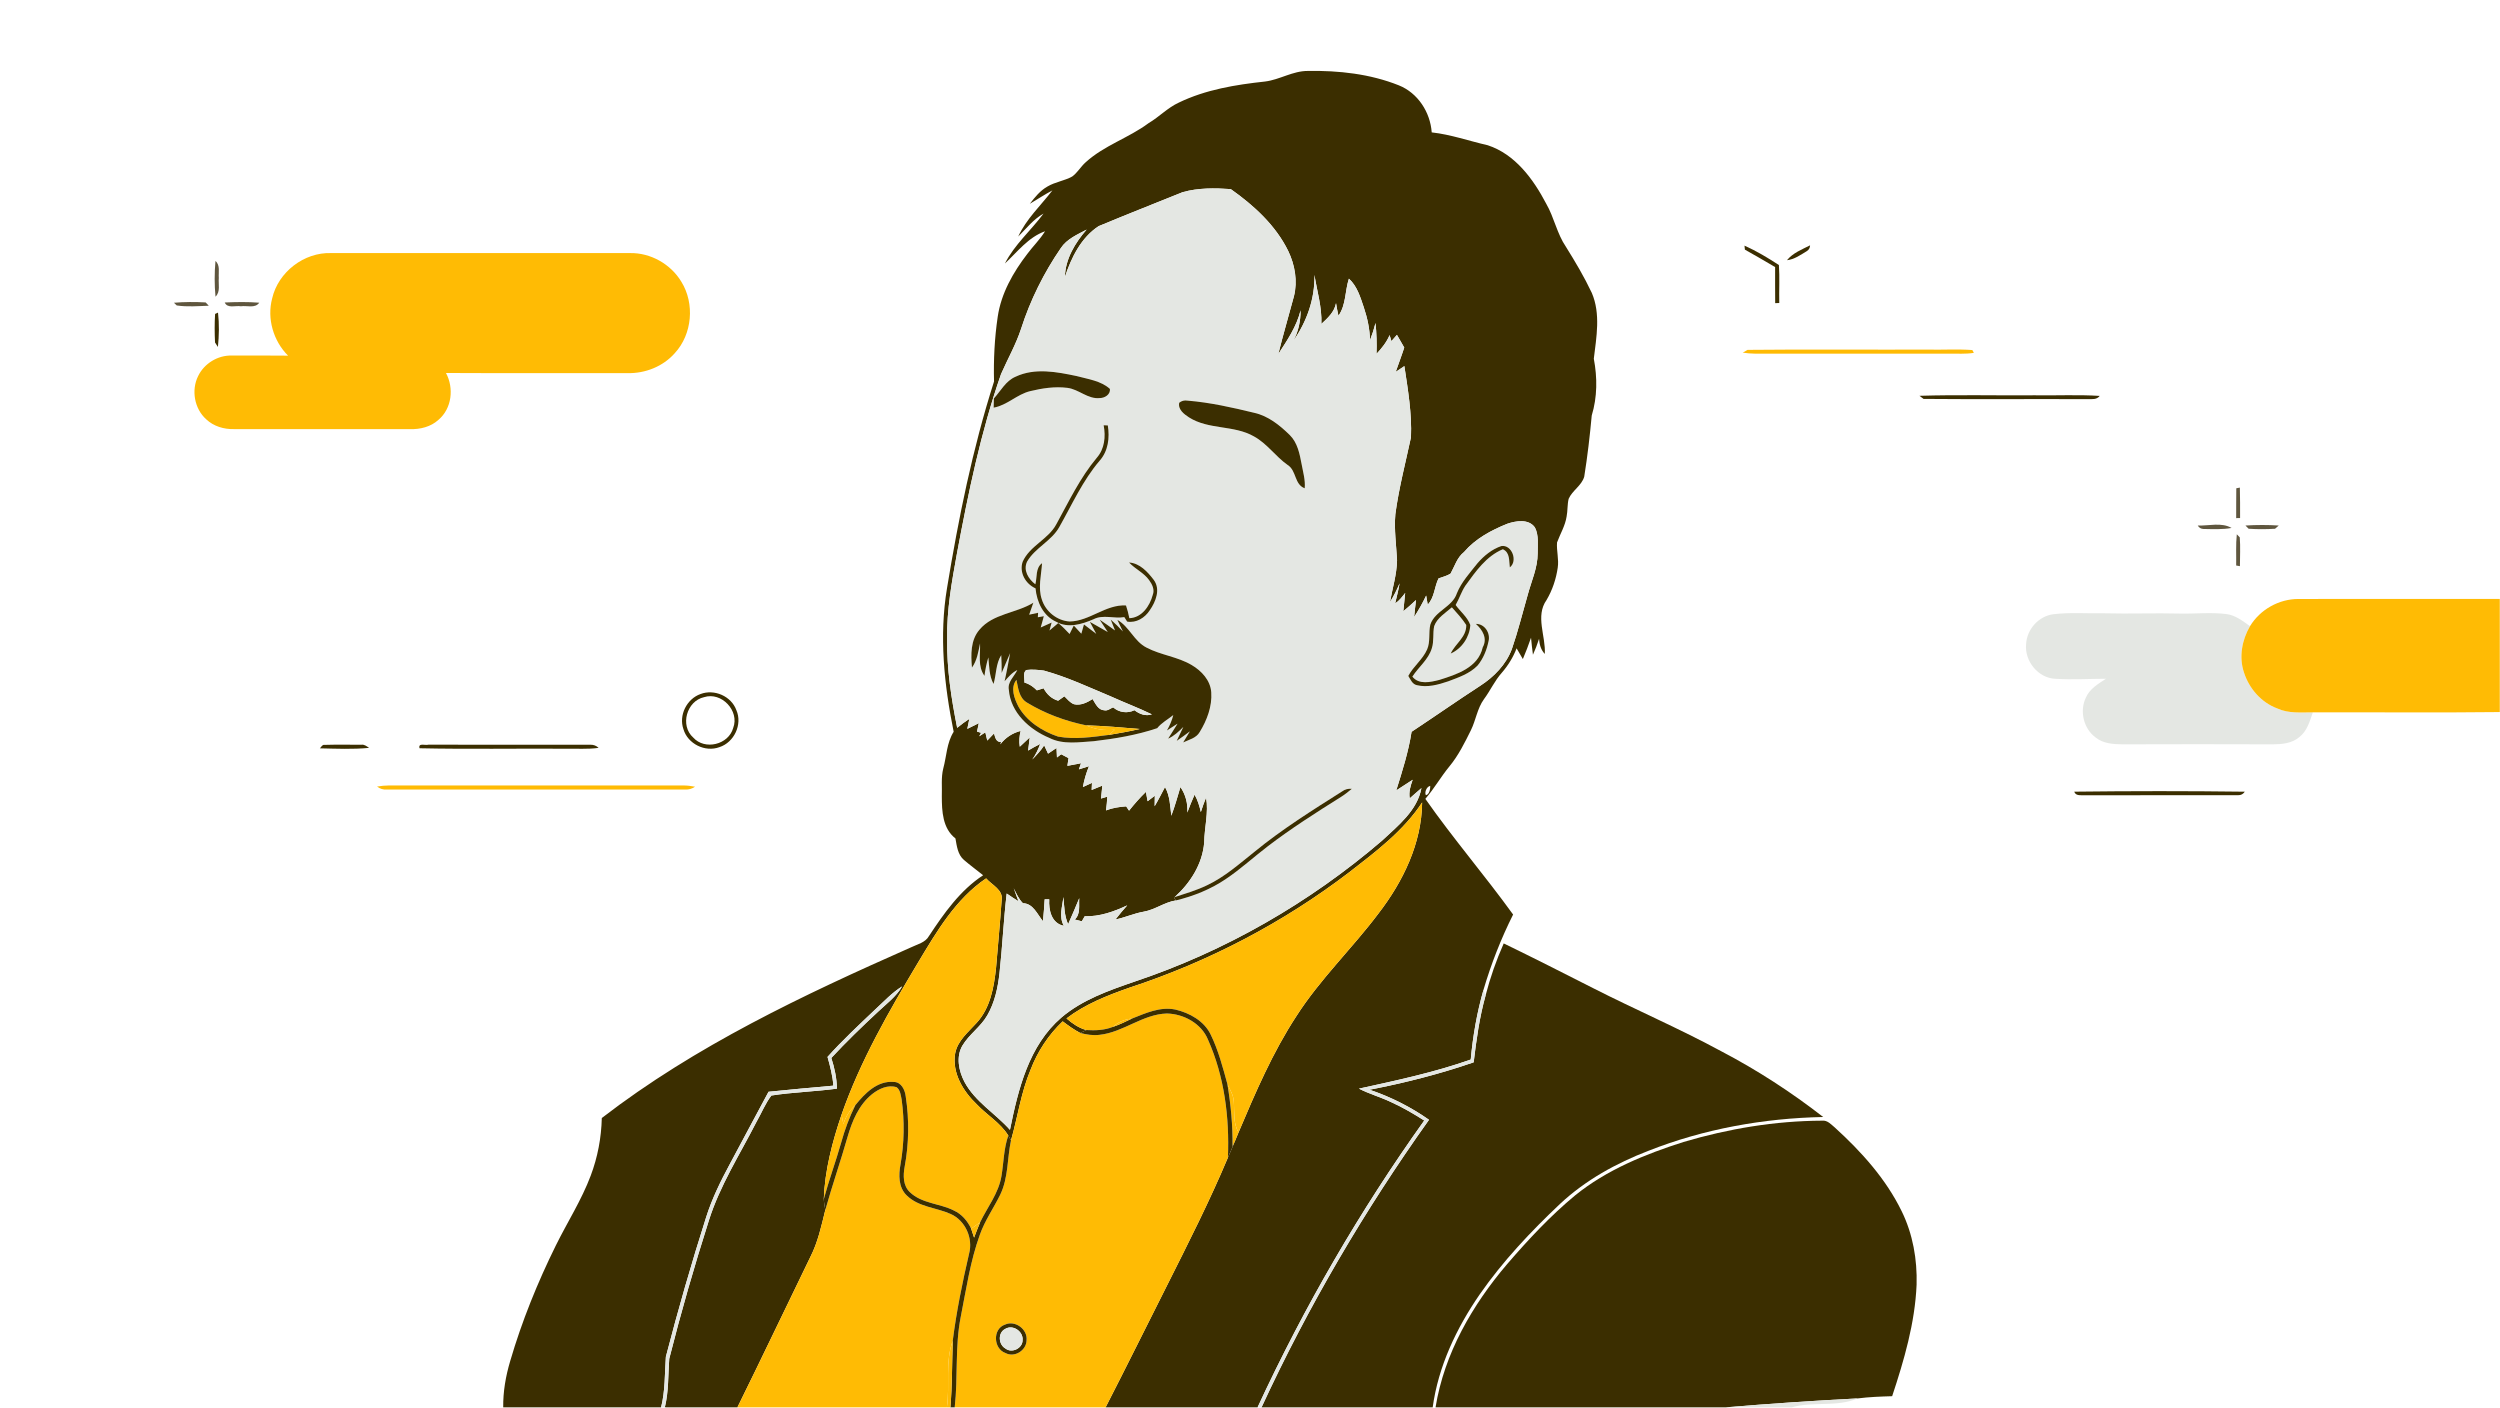
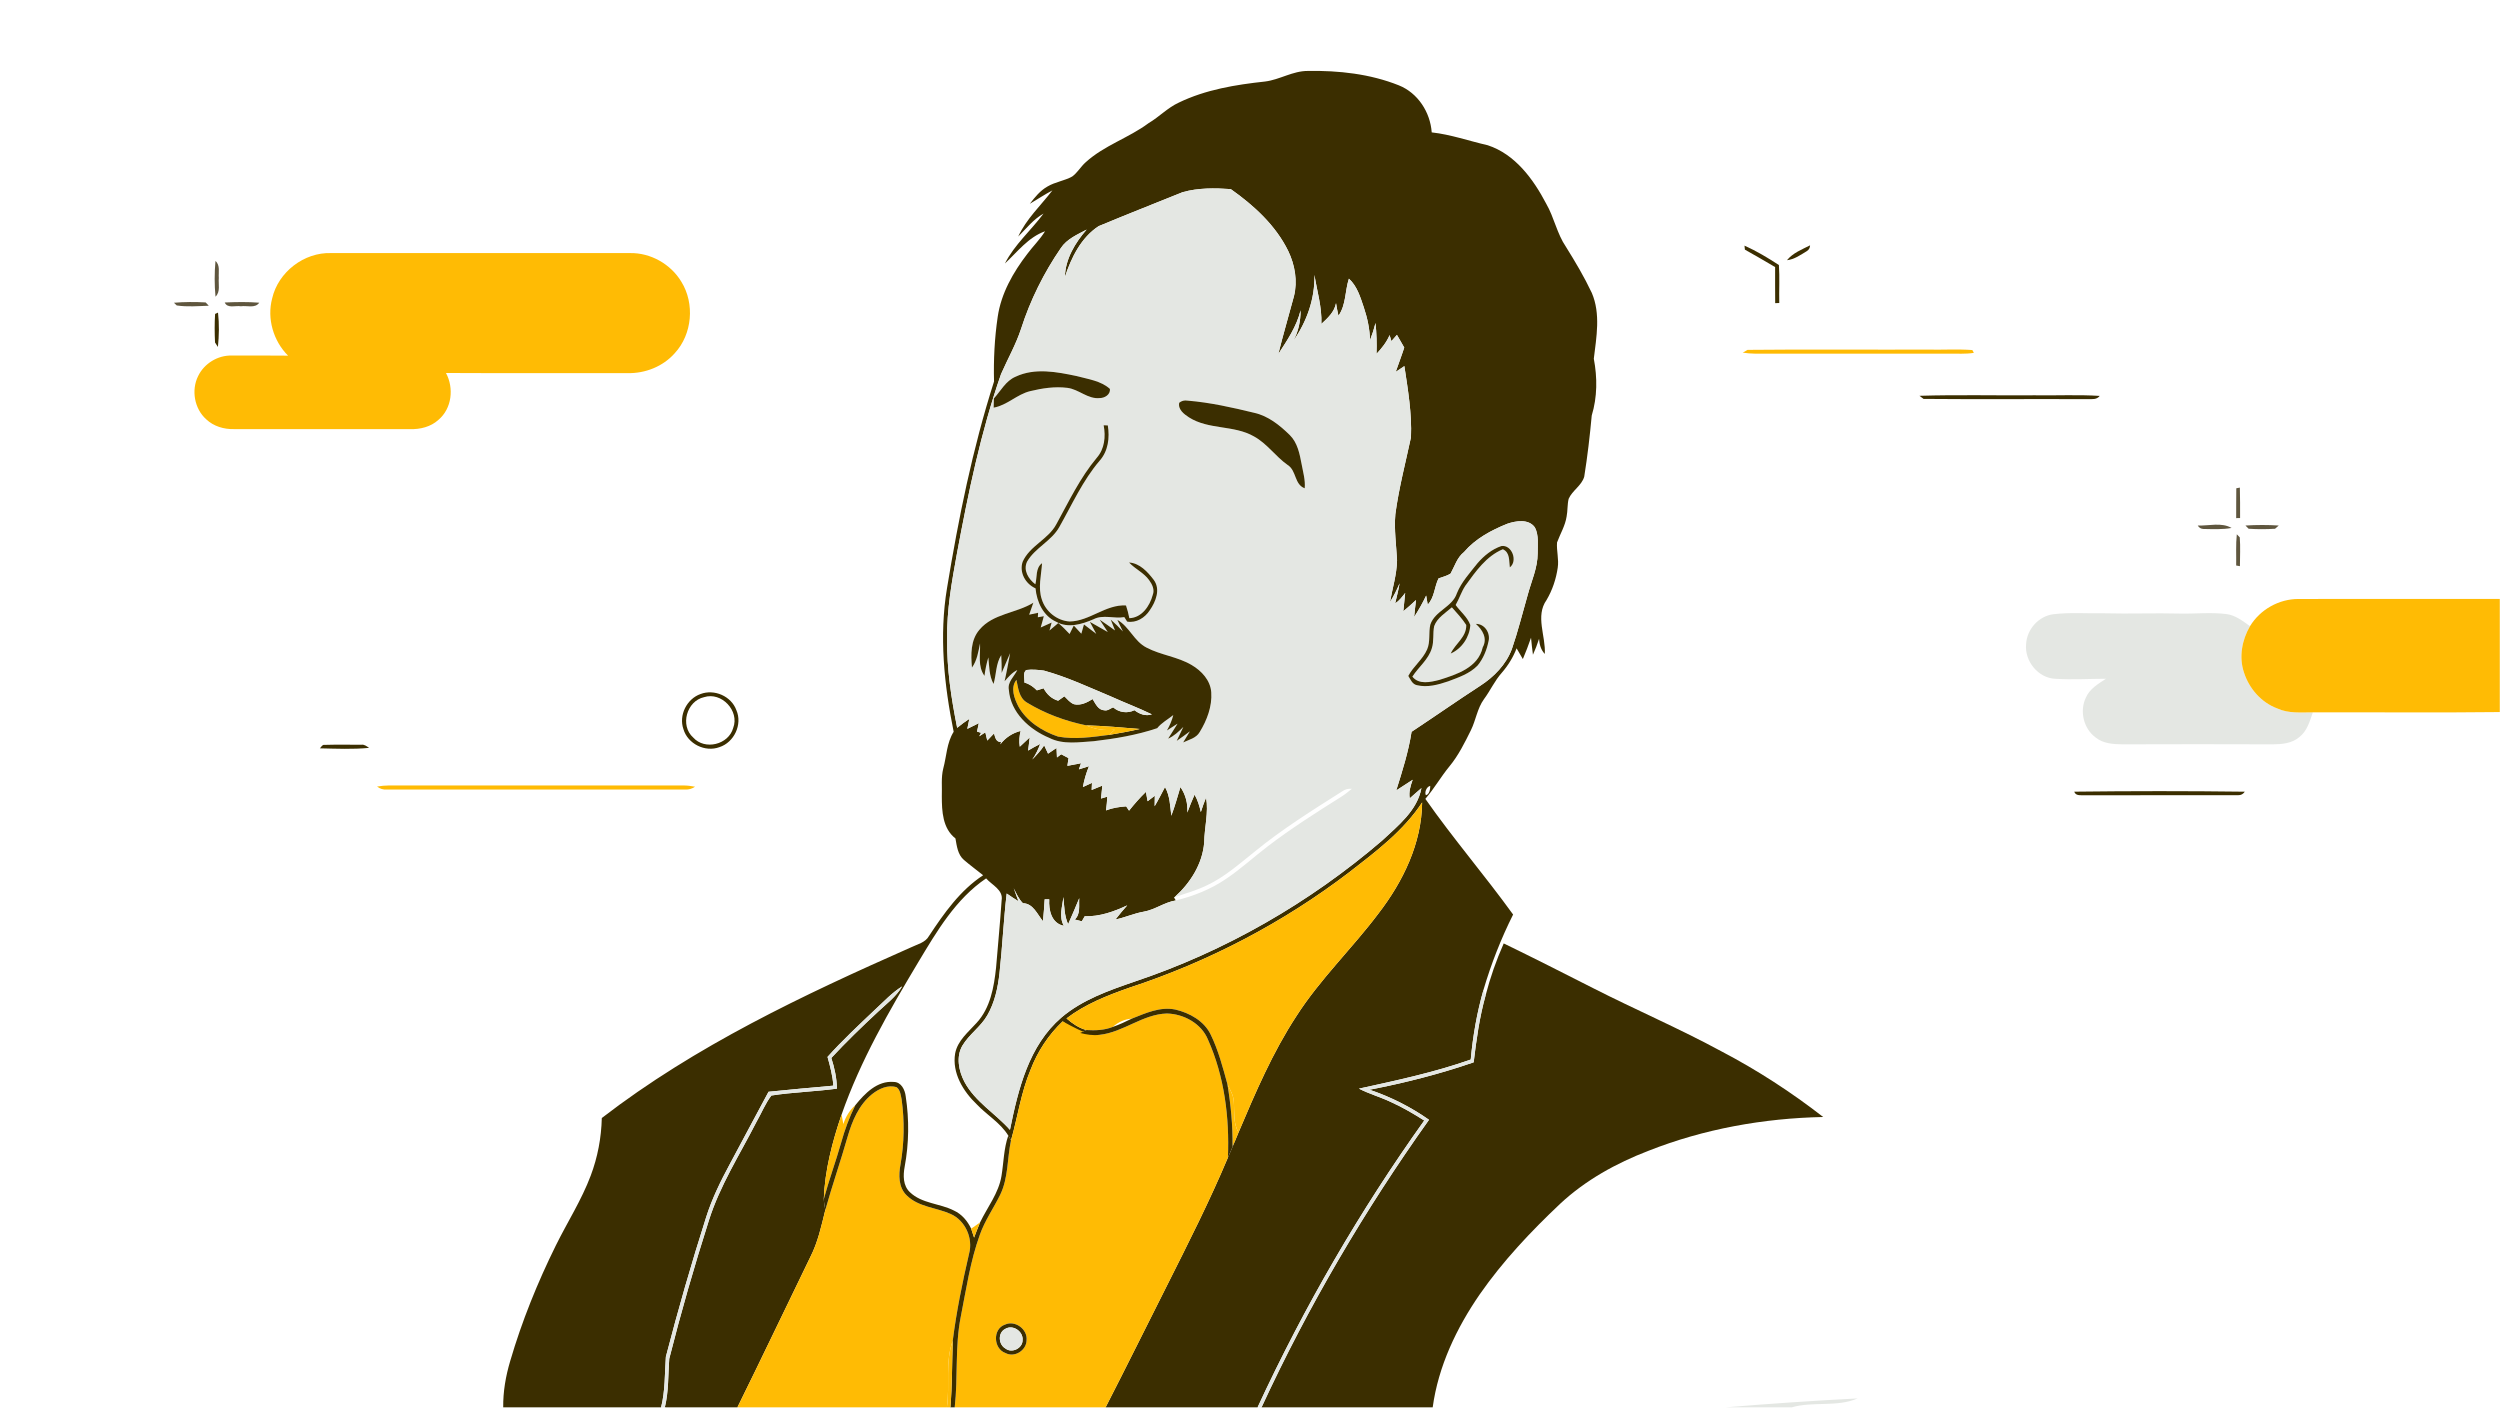
<svg xmlns="http://www.w3.org/2000/svg" width="7726" height="4350" viewBox="0 0 7726 4350" fill="none">
  <g clip-path="url(#clip0_232_2088)">
    <path d="M3909.55 251.935C3954.97 246.356 3995.38 218.892 4042.01 219.249C4136.92 217.604 4234.12 228.261 4322.81 263.665C4381.81 287.267 4420.07 346.63 4424.58 409.14C4483.59 415.649 4539.87 435.675 4597.59 448.835C4682.42 476.586 4738.63 553.615 4778.4 629.5C4803 672.055 4811.52 722.049 4839.41 762.817C4868.23 809.02 4896.13 855.938 4919.37 905.289C4946.98 969.801 4933.6 1041.54 4925.52 1108.55C4936.61 1166.84 4936.46 1227.07 4919.08 1284.14C4913.29 1347.37 4905.92 1410.52 4895.91 1473.17C4887.9 1500.92 4859.08 1515.59 4847.78 1541.55C4843.41 1559.43 4844.99 1578.17 4841.48 1596.19C4837.12 1624.73 4821.74 1649.69 4811.87 1676.44C4809.94 1702.4 4818.02 1728.36 4814.02 1754.4C4808.94 1789.37 4797.57 1823.63 4779.54 1854.1C4744 1904.02 4777.4 1965.89 4774.04 2020.96C4761.81 2008.16 4757.44 1991.35 4756.3 1974.26C4750.94 1990.99 4744.71 2007.37 4737.42 2023.39C4735.06 2005.87 4733.13 1988.35 4731.48 1970.82C4723.76 1993.07 4715.46 2015.1 4706.23 2036.77C4699.58 2025.75 4693.07 2014.74 4686.92 2003.58C4676.2 2031.4 4660.46 2056.94 4640.94 2079.32C4618.98 2104 4605.53 2134.47 4585.93 2160.86C4565.34 2189.32 4561.04 2225.37 4545.81 2256.41C4526.5 2295.32 4507.19 2334.66 4479.37 2368.34C4452.83 2400.6 4432.09 2437.15 4404.91 2468.83C4490.74 2591.49 4588.51 2705 4676.12 2826.3C4638.79 2900.75 4608.25 2978.71 4584.65 3058.6C4564.41 3129.05 4551.82 3201.5 4545.17 3274.46C4432.73 3314.08 4315.94 3338.97 4199.72 3364.36C4231.54 3380.74 4266.23 3390.32 4298.49 3405.7C4334.32 3421.79 4368.22 3441.89 4401.48 3462.84C4202.65 3741.42 4030.35 4038.74 3886.38 4349.22H3416.76C3480.99 4223.98 3543.43 4097.82 3606.8 3972.15C3672.24 3841.91 3738.26 3711.74 3794.76 3577.28C3802.34 3559.97 3809.99 3542.66 3817.07 3525.14C3820.65 3516.56 3824.15 3507.97 3827.66 3499.46C3879.87 3376.37 3932.8 3252.57 4006.32 3140.35C4079.63 3025.77 4178.83 2931.15 4260.3 2822.65C4336.04 2724.31 4393.61 2606.23 4394.97 2479.92C4337.18 2567.89 4251.86 2631.97 4169.75 2695.63C3965.27 2851.83 3734.25 2972.42 3489.86 3052.52C3421.84 3076.41 3353.68 3103.23 3295.89 3147.36C3313.99 3162.95 3333.94 3177.04 3357.47 3183.26C3352.61 3185.55 3342.95 3189.99 3338.16 3192.28C3318.92 3182.19 3301.33 3169.39 3284.09 3156.37C3240.32 3198.07 3206.42 3249.42 3184.96 3305.85C3155.42 3375.87 3145.19 3451.69 3124.38 3524.35C3122.24 3520.56 3118.09 3513.12 3116.01 3509.41C3091.77 3469.78 3050 3446.18 3018.67 3412.92C2976.62 3372.8 2941.64 3315.79 2951.8 3255.5C2959.31 3215.74 2992.64 3189.49 3018.24 3160.95C3060.66 3114.96 3071.89 3050.38 3078.25 2990.37C3084.04 2921.07 3090.7 2851.83 3095.42 2782.46C3101.21 2750.06 3065.52 2735.25 3047.5 2714.58C2953.52 2778.09 2894.94 2878.44 2837.79 2973.56C2747.6 3124.4 2658.99 3277.82 2600.84 3444.39C2572.16 3528.79 2549.06 3616.69 2545.77 3706.16C2546.41 3717.39 2548.92 3728.33 2550.49 3739.56C2538.4 3788.7 2527.67 3838.84 2504.5 3884.18C2429.12 4039.1 2355.16 4194.73 2278.92 4349.22H2061.06L2054.63 4349C2066.79 4299.79 2064.5 4249.16 2068.22 4199.09C2104.48 4055.69 2145.6 3913.29 2190.52 3772.32C2224.49 3664.11 2286.22 3568.05 2337.43 3467.78C2353.09 3440.53 2364.75 3410.78 2383.77 3385.6C2450.86 3375.16 2519.09 3373.44 2586.46 3364.36C2585.96 3331.96 2578.96 3300.27 2569.09 3269.52C2614.93 3220.03 2663.57 3173.18 2712.92 3127.19C2739.24 3102.23 2769.42 3080.27 2788.01 3048.3C2756.62 3067.61 2731.73 3095.08 2704.69 3119.75C2654.48 3167.46 2603.63 3214.66 2557.36 3266.3C2565.51 3295.41 2573.3 3324.81 2575.38 3355.13C2508.58 3361.21 2441.78 3367.08 2375.12 3374.01C2334.64 3448.68 2295.23 3523.85 2254.89 3598.52C2226.78 3650.66 2200.53 3704.23 2182.51 3760.8C2136.88 3903.63 2095.47 4047.89 2057.77 4193.01C2054.05 4245.15 2056.06 4298.01 2043.04 4349.22H1555.12C1554.55 4300.58 1562.91 4252.45 1576.79 4205.96C1612.76 4083.08 1660.97 3964 1717.62 3849.28C1753.3 3777.04 1797.22 3708.74 1825.61 3633.07C1847 3576.28 1858.37 3515.84 1859.8 3455.12C2149.39 3231.9 2482.33 3075.05 2815.05 2927.86C2834.72 2918.13 2859.61 2913.34 2871.05 2892.46C2917.25 2822.51 2967.03 2751.63 3038.27 2704.85C3018.6 2688.98 2998.15 2674.1 2979.05 2657.65C2959.74 2641.2 2956.88 2614.52 2952.73 2591.13C2912.89 2560.09 2910.67 2507.17 2910.6 2460.89C2911.75 2432.28 2907.96 2403.1 2915.04 2374.99C2925.41 2336.94 2925.55 2295.82 2947.22 2261.49C2917.61 2115.58 2901.95 1964.89 2926.77 1816.98C2962.17 1601.77 3005.44 1387.06 3071.96 1179C3070.24 1112.34 3073.53 1045.11 3083.33 979.028C3093.91 906.719 3130.89 841.777 3174.88 784.559C3192.54 760.814 3214.07 740.001 3229.66 714.682C3178.02 732.992 3144.27 778.408 3105.5 814.384C3135.33 755.664 3186.18 712.251 3224.94 660.04C3193.62 677.562 3171.73 706.314 3146.63 731.061C3171.73 676.561 3216.36 635.293 3252.41 588.374C3228.38 600.962 3205.85 616.125 3182.53 629.857C3197.98 609.616 3214.5 589.161 3237.03 576.43C3260.85 562.269 3289.24 558.907 3313.49 545.533C3330.01 533.517 3340.02 514.778 3355.33 501.332C3412.4 449.336 3488.29 426.234 3549.65 380.531C3582.19 361.364 3608.51 332.898 3643.13 317.02C3726.17 276.825 3818.65 261.805 3909.55 251.935ZM3654.72 593.953C3568.18 628.784 3481.35 663.043 3395.31 698.876C3341.02 734.279 3310.77 796.003 3290.96 855.867C3292.24 800.366 3322.64 750.157 3358.19 709.461C3329.36 725.053 3297.11 738.285 3278.37 766.75C3225.8 843.422 3183.96 927.46 3155.57 1016.08C3139.62 1064.78 3114.01 1109.48 3093.56 1156.26C3030.76 1335.99 2992.5 1523.1 2957.45 1709.91C2941.64 1797.17 2925.41 1885.21 2927.2 1974.33C2925.62 2066.88 2939.93 2158.71 2958.02 2249.26C2970.04 2239.25 2982.63 2230.02 2995.71 2221.44C2993.64 2231.81 2991.57 2242.18 2989.35 2252.55C3001.08 2246.47 3012.95 2240.46 3024.97 2234.74C3023.61 2241.25 3020.82 2254.34 3019.39 2260.92C3022.53 2261.85 3028.83 2263.71 3031.98 2264.64L3026.18 2275.51C3030.9 2272.43 3040.34 2266.28 3045.06 2263.21C3047.07 2271.65 3049.07 2280.08 3051.07 2288.6C3058.08 2281.23 3065.09 2273.86 3072.03 2266.5C3075.53 2278.73 3077.68 2293.24 3093.7 2293.32C3093.13 2295.03 3091.98 2298.54 3091.41 2300.25C3107.07 2279.51 3129.1 2265.21 3154.21 2258.77C3150.2 2274.79 3148.91 2291.24 3151.56 2307.62C3161.86 2298.11 3171.87 2288.31 3182.31 2278.87C3180.88 2292.46 3179.24 2305.98 3177.31 2319.56C3189.54 2312.2 3201.91 2305.4 3214.71 2299.04C3208.35 2315.92 3200.7 2332.44 3190.11 2347.17C3203.34 2333.44 3216.72 2319.64 3226.94 2303.4C3230.88 2311.91 3234.88 2320.49 3238.89 2329.08C3247.54 2323.14 3256.27 2317.28 3265.07 2311.48C3265.42 2318.85 3266.14 2333.51 3266.42 2340.88C3270.79 2337.52 3275.15 2334.23 3279.51 2330.94C3285.16 2333.87 3296.54 2339.88 3302.19 2342.88C3300.97 2350.82 3299.83 2358.76 3298.68 2366.77C3312.7 2363.91 3326.72 2361.12 3340.88 2358.69C3339.23 2363.41 3335.87 2372.85 3334.23 2377.57C3344.6 2374.28 3355.04 2370.99 3365.48 2367.84C3356.9 2388.58 3350.53 2410.11 3346.6 2432.21C3355.9 2427.99 3365.27 2423.63 3374.64 2419.41C3374.42 2424.85 3373.92 2435.79 3373.64 2441.3C3384.51 2436.65 3395.52 2432.14 3406.61 2427.85C3405.32 2441.15 3403.96 2454.46 3402.6 2467.83C3407.39 2466.4 3417.12 2463.47 3421.99 2462.04C3421.27 2476.2 3419.91 2490.36 3418.12 2504.45C3437.93 2496.58 3459.11 2493.58 3480.28 2491.93C3482.49 2495.29 3487 2501.95 3489.22 2505.24C3505.45 2484.92 3522.55 2465.26 3541.36 2447.23C3542.64 2454.46 3545.22 2468.9 3546.51 2476.13C3553.8 2470.33 3561.38 2464.9 3568.82 2459.18C3568.68 2467.26 3568.46 2483.42 3568.32 2491.5C3579.83 2472.19 3589.85 2452.1 3600.36 2432.21C3615.6 2459.46 3616.17 2490.72 3619.82 2520.9C3630.9 2491.93 3638.98 2461.97 3647.99 2432.28C3663.94 2455.53 3671.17 2482.99 3669.24 2511.1C3676.1 2492.43 3683.68 2473.98 3691.7 2455.74C3701.28 2472.41 3706.79 2490.86 3711.08 2509.53C3715.8 2494.29 3721.38 2479.42 3727.31 2464.61C3735.39 2511.24 3722.02 2557.23 3721.45 2603.79C3716.16 2669.88 3678.53 2728.96 3630.11 2772.44L3627.9 2773.16C3629.33 2775.52 3632.26 2780.31 3633.69 2782.74C3598.5 2788.32 3569.54 2811.42 3534.49 2817.5C3504.59 2822.58 3476.91 2835.67 3447.23 2841.53C3458.68 2826.44 3471.05 2812.14 3483.57 2797.9C3442.44 2817.29 3398.24 2833.02 3352.18 2831.66C3349.96 2835.52 3345.46 2843.32 3343.24 2847.18C3337.8 2845.75 3326.86 2843.03 3321.43 2841.6C3340.09 2824.8 3333.51 2797.9 3335.37 2775.73C3323.93 2802.62 3313.06 2829.73 3300.9 2856.27C3289.17 2829.87 3288.81 2800.55 3286.52 2772.3C3282.95 2801.69 3271.86 2833.16 3287.67 2861.13C3249.26 2853.62 3240.61 2812.42 3242.54 2779.38L3228.45 2779.24C3227.16 2801.77 3225.37 2824.37 3223.15 2846.83C3205.63 2825.8 3193.19 2792.04 3161.22 2791.32C3148.2 2778.24 3140.83 2761.21 3132.82 2744.98C3137.4 2758.64 3142.55 2771.87 3147.63 2785.39C3135.18 2777.66 3123.02 2769.72 3111.08 2761.36C3101.42 2843.25 3097.85 2925.71 3088.84 3007.68C3083.83 3052.45 3074.03 3097.87 3051.43 3137.28C3031.19 3173.04 2995.14 3196.21 2974.19 3231.47C2954.02 3266.09 2962.89 3309.72 2980.62 3343.55C3013.45 3404.91 3075.89 3440.82 3121.16 3491.67C3146.55 3366.79 3179.38 3230.97 3280.37 3144.43C3345.17 3089.36 3426.85 3060.96 3506.02 3033.64C3786.39 2939.88 4047.3 2789.89 4271.52 2597.5C4320.37 2551.73 4379.88 2505.09 4392.83 2435.57C4380.45 2445.8 4368.79 2456.82 4356.64 2467.26C4353.06 2447.37 4359.14 2428.21 4365.79 2409.75C4348.84 2420.77 4331.82 2431.64 4314.94 2442.8C4333.68 2383.15 4352.7 2323.5 4362.29 2261.56C4433.16 2214.64 4502.9 2165.86 4574.2 2119.52C4616.9 2091.98 4654.45 2053.86 4672.4 2005.44C4691.36 1950.65 4705.09 1894.3 4721.18 1838.65C4732.55 1796.02 4752.01 1754.9 4752.01 1709.91C4751.65 1683.38 4756.09 1654.48 4743.5 1630.09C4724.19 1602.99 4685.49 1609.42 4658.17 1618.65C4608.46 1638.68 4559.61 1664.78 4524.35 1706.12C4502.83 1723 4495.6 1749.75 4482.87 1772.64C4471.64 1780 4458.12 1782.79 4445.68 1787.51C4432.59 1813.83 4433.31 1846.3 4412.21 1868.55C4410.99 1861.54 4408.63 1847.59 4407.42 1840.58C4396.47 1863.47 4384.03 1885.57 4370.22 1906.88C4371.87 1889.29 4374.01 1871.84 4376.09 1854.31C4363.36 1866.33 4350.27 1877.92 4336.82 1889.07C4338.54 1870.19 4340.76 1851.38 4342.55 1832.57C4333.32 1844.37 4324.24 1856.6 4311.58 1864.9C4316.37 1844.23 4321.73 1823.7 4325.31 1802.82C4316.8 1822.77 4307.21 1842.37 4295.56 1860.68C4303.28 1817.77 4316.58 1775.43 4317.44 1731.51C4314.94 1684.02 4308.14 1636.53 4312.22 1588.9C4322.95 1508.72 4343.62 1430.26 4360.5 1351.3C4363.5 1277.56 4351.06 1204.04 4340.04 1131.37C4331.1 1137.38 4322.16 1143.39 4313.29 1149.32C4321.88 1124.22 4331.6 1099.47 4339.68 1074.15C4332.03 1061.13 4324.45 1048.05 4317.08 1034.89C4311.36 1041.32 4305.64 1047.76 4300.06 1054.27C4298.63 1049.62 4295.77 1040.32 4294.41 1035.6C4285.18 1057.7 4270.02 1076.3 4253.93 1093.61C4255.15 1061.78 4254.14 1029.88 4250.93 998.196C4246.35 1016.36 4240.55 1034.17 4233.83 1051.69C4233.19 1016.86 4225.68 982.675 4214.66 949.775C4204.01 918.305 4194.14 884.261 4168.67 861.231C4156.3 898.923 4160.09 942.408 4136.35 975.809C4133.34 962.935 4130.98 949.918 4128.84 936.901C4123.9 964.366 4102.95 983.104 4083.56 1001.13C4085.64 949.561 4070.26 899.996 4062.11 849.644C4063.9 923.026 4038.51 994.405 3996.52 1053.98C4012.61 1024.87 4019.41 992.045 4019.34 959.002C4007.18 1008.85 3978.07 1051.69 3950.46 1094.11C3965.27 1034.31 3982.93 975.237 3998.74 915.731C4010.68 868.955 4001.81 818.89 3981.22 775.834C3942.31 696.23 3874.93 634.864 3803.56 584.441C3753.99 580.936 3702.85 580.364 3654.72 593.953ZM4406.34 2457.32C4417.07 2456.24 4420.43 2438.01 4420.07 2428.71C4409.42 2430.5 4401.77 2447.38 4406.34 2457.32Z" fill="#3B2E00" />
    <path d="M4591.08 3076.27C4605.25 3021.27 4624.13 2967.48 4647.09 2915.56C4739.78 2960.47 4831.61 3007.18 4923.45 3053.81C5054.9 3120.76 5190.73 3178.9 5320.39 3249.35C5430.9 3307.21 5535.89 3375.37 5634.38 3451.97C5450.14 3455.76 5265.75 3488.74 5094.1 3556.54C4994.68 3594.73 4899.7 3647.23 4821.39 3720.25C4730.7 3805.86 4644.51 3897.27 4573.13 3999.83C4501.11 4104.25 4444.89 4222.55 4427.59 4349.22H3906.4L3898.68 4349.15C4042.65 4037.52 4216.95 3740.14 4416.21 3460.63C4359.85 3421 4297.7 3389.68 4232.4 3367.72C4341.33 3346.55 4449.26 3319.16 4554.25 3282.97C4562.55 3213.45 4572.13 3143.86 4591.08 3076.27Z" fill="#3B2E00" />
-     <path d="M5202.88 3529.14C5341.64 3488.02 5486.04 3463.99 5630.87 3463.34C5647.54 3461.27 5658.91 3475.22 5670.57 3484.66C5752.46 3559.25 5828.49 3643.44 5877.26 3743.85C5911.52 3813.94 5925.26 3892.69 5923.04 3970.29C5918.03 4088.59 5884.49 4203.1 5847.51 4314.81C5811.96 4315.89 5776.28 4317.1 5740.94 4321.68C5604.91 4328.62 5469.02 4337.99 5333.27 4349.22H4436.45C4463.35 4183 4549.82 4033.09 4657.81 3906.42C4722.76 3831.04 4790.92 3757.87 4867.59 3694.36C4965.36 3615.04 5084.01 3567.05 5202.88 3529.14Z" fill="#3B2E00" />
    <path d="M3654.72 593.952C3702.85 580.363 3753.99 580.935 3803.56 584.44C3874.94 634.863 3942.31 696.229 3981.22 775.833C4001.82 818.889 4010.69 868.954 3998.74 915.73C3982.93 975.236 3965.27 1034.31 3950.46 1094.11C3978.07 1051.69 4007.18 1008.85 4019.34 959.001C4019.41 992.044 4012.62 1024.87 3996.52 1053.98C4038.51 994.404 4063.9 923.025 4062.11 849.643C4070.26 899.995 4085.64 949.56 4083.57 1001.13C4102.95 983.103 4123.9 964.365 4128.84 936.9C4130.99 949.917 4133.35 962.934 4136.35 975.808C4160.09 942.407 4156.3 898.922 4168.68 861.23C4194.14 884.26 4204.01 918.304 4214.67 949.774C4225.68 982.674 4233.19 1016.86 4233.83 1051.69C4240.56 1034.17 4246.35 1016.36 4250.93 998.195C4254.15 1029.88 4255.15 1061.78 4253.93 1093.6C4270.02 1076.3 4285.19 1057.7 4294.41 1035.6C4295.77 1040.32 4298.63 1049.62 4300.06 1054.27C4305.64 1047.76 4311.36 1041.32 4317.08 1034.89C4324.45 1048.05 4332.03 1061.13 4339.69 1074.15C4331.6 1099.47 4321.88 1124.22 4313.29 1149.32C4322.16 1143.38 4331.1 1137.38 4340.04 1131.37C4351.06 1204.03 4363.5 1277.56 4360.5 1351.3C4343.62 1430.26 4322.95 1508.72 4312.22 1588.89C4308.14 1636.53 4314.94 1684.02 4317.44 1731.51C4316.58 1775.42 4303.28 1817.77 4295.56 1860.68C4307.22 1842.37 4316.8 1822.77 4325.31 1802.82C4321.73 1823.7 4316.37 1844.23 4311.58 1864.9C4324.24 1856.6 4333.32 1844.37 4342.55 1832.57C4340.76 1851.38 4338.54 1870.19 4336.83 1889.07C4350.27 1877.92 4363.36 1866.33 4376.09 1854.31C4374.02 1871.84 4371.87 1889.29 4370.23 1906.88C4384.03 1885.57 4396.47 1863.47 4407.42 1840.58C4408.63 1847.59 4410.99 1861.54 4412.21 1868.55C4433.31 1846.3 4432.59 1813.83 4445.68 1787.51C4458.13 1782.79 4471.64 1780 4482.87 1772.64C4495.6 1749.75 4502.83 1723 4524.36 1706.12C4559.62 1664.78 4608.47 1638.67 4658.17 1618.65C4685.49 1609.42 4724.19 1602.98 4743.5 1630.09C4756.09 1654.48 4751.65 1683.38 4752.01 1709.91C4752.01 1754.9 4732.56 1796.02 4721.18 1838.65C4705.09 1894.29 4691.36 1950.65 4672.41 2005.44C4654.45 2053.86 4616.91 2091.98 4574.21 2119.52C4502.9 2165.86 4433.17 2214.64 4362.29 2261.56C4352.7 2323.5 4333.68 2383.15 4314.94 2442.8C4331.82 2431.64 4348.84 2420.77 4365.79 2409.75C4359.14 2428.21 4353.06 2447.37 4356.64 2467.26C4368.8 2456.81 4380.45 2445.8 4392.83 2435.57C4379.88 2505.09 4320.38 2551.72 4271.53 2597.5C4047.3 2789.89 3786.39 2939.87 3506.03 3033.64C3426.85 3060.96 3345.17 3089.36 3280.37 3144.43C3179.38 3230.97 3146.56 3366.79 3121.17 3491.67C3075.89 3440.81 3013.45 3404.91 2980.62 3343.54C2962.89 3309.71 2954.02 3266.09 2974.19 3231.47C2995.14 3196.21 3031.19 3173.04 3051.43 3137.27C3074.03 3097.87 3083.83 3052.45 3088.84 3007.68C3097.85 2925.71 3101.43 2843.25 3111.08 2761.36C3123.03 2769.72 3135.18 2777.66 3147.63 2785.39C3142.55 2771.87 3137.4 2758.64 3132.82 2744.98C3140.83 2761.21 3148.2 2778.23 3161.22 2791.32C3193.19 2792.04 3205.63 2825.8 3223.16 2846.82C3225.37 2824.37 3227.16 2801.77 3228.45 2779.24L3242.54 2779.38C3240.61 2812.42 3249.26 2853.62 3287.67 2861.13C3271.86 2833.16 3282.95 2801.69 3286.52 2772.3C3288.81 2800.55 3289.17 2829.87 3300.9 2856.27C3313.06 2829.73 3323.93 2802.62 3335.37 2775.73C3333.51 2797.9 3340.09 2824.8 3321.43 2841.6C3326.86 2843.03 3337.81 2845.75 3343.24 2847.18C3345.46 2843.32 3349.96 2835.52 3352.18 2831.66C3398.24 2833.02 3442.44 2817.29 3483.57 2797.9C3471.05 2812.14 3458.68 2826.44 3447.23 2841.53C3476.92 2835.67 3504.59 2822.58 3534.49 2817.5C3569.54 2811.42 3598.5 2788.32 3633.69 2782.74C3688.76 2769.44 3742.26 2747.98 3789.18 2715.94C3834.38 2685.61 3874.44 2648.57 3917.63 2615.66C3990.02 2560.24 4067.19 2511.24 4144.36 2462.75C4156.16 2455.38 4166.96 2446.66 4177.69 2437.79C4167.03 2436.65 4156.52 2439.22 4147.86 2445.66C4055.24 2504.31 3961.91 2562.67 3876.94 2632.33C3830.23 2669.52 3784.89 2710.07 3730.39 2735.75C3698.28 2751.41 3663.87 2761.36 3630.12 2772.44C3678.54 2728.96 3716.16 2669.88 3721.45 2603.79C3722.02 2557.23 3735.4 2511.24 3727.31 2464.61C3721.38 2479.42 3715.8 2494.29 3711.08 2509.53C3706.79 2490.86 3701.28 2472.41 3691.7 2455.74C3683.69 2473.98 3676.1 2492.43 3669.24 2511.1C3671.17 2482.99 3663.95 2455.53 3648 2432.28C3638.98 2461.96 3630.9 2491.93 3619.82 2520.9C3616.17 2490.72 3615.6 2459.46 3600.36 2432.21C3589.85 2452.09 3579.84 2472.19 3568.32 2491.5C3568.46 2483.42 3568.68 2467.26 3568.82 2459.17C3561.38 2464.9 3553.8 2470.33 3546.51 2476.13C3545.22 2468.9 3542.64 2454.45 3541.36 2447.23C3522.55 2465.25 3505.45 2484.92 3489.22 2505.23C3487 2501.94 3482.49 2495.29 3480.28 2491.93C3459.11 2493.58 3437.94 2496.58 3418.12 2504.45C3419.91 2490.36 3421.27 2476.2 3421.99 2462.04C3417.12 2463.47 3407.4 2466.4 3402.6 2467.83C3403.96 2454.45 3405.32 2441.15 3406.61 2427.85C3395.52 2432.14 3384.51 2436.65 3373.64 2441.29C3373.92 2435.79 3374.43 2424.84 3374.64 2419.41C3365.27 2423.63 3355.9 2427.99 3346.6 2432.21C3350.54 2410.11 3356.9 2388.58 3365.48 2367.84C3355.04 2370.99 3344.6 2374.28 3334.23 2377.57C3335.87 2372.85 3339.24 2363.41 3340.88 2358.69C3326.72 2361.12 3312.7 2363.91 3298.68 2366.77C3299.83 2358.76 3300.97 2350.82 3302.19 2342.88C3296.54 2339.88 3285.17 2333.87 3279.52 2330.94C3275.15 2334.23 3270.79 2337.52 3266.43 2340.88C3266.14 2333.51 3265.43 2318.85 3265.07 2311.48C3256.27 2317.28 3247.54 2323.14 3238.89 2329.08C3234.89 2320.49 3230.88 2311.91 3226.95 2303.4C3216.72 2319.64 3203.34 2333.44 3190.11 2347.17C3200.7 2332.44 3208.35 2315.92 3214.72 2299.04C3201.91 2305.4 3189.54 2312.2 3177.31 2319.56C3179.24 2305.97 3180.89 2292.46 3182.32 2278.87C3171.87 2288.31 3161.86 2298.11 3151.56 2307.62C3148.92 2291.24 3150.2 2274.79 3154.21 2258.77C3129.1 2265.21 3107.08 2279.51 3091.41 2300.25C3091.98 2298.54 3093.13 2295.03 3093.7 2293.32C3077.68 2293.24 3075.53 2278.72 3072.03 2266.49C3065.09 2273.86 3058.08 2281.23 3051.07 2288.59C3049.07 2280.08 3047.07 2271.64 3045.07 2263.2C3040.35 2266.28 3030.9 2272.43 3026.18 2275.51L3031.98 2264.64C3028.83 2263.71 3022.54 2261.85 3019.39 2260.92C3020.82 2254.34 3023.61 2241.25 3024.97 2234.74C3012.95 2240.46 3001.08 2246.47 2989.35 2252.55C2991.57 2242.18 2993.64 2231.81 2995.72 2221.44C2982.63 2230.02 2970.04 2239.24 2958.02 2249.26C2939.93 2158.71 2925.62 2066.88 2927.2 1974.33C2925.41 1885.21 2941.65 1797.17 2957.45 1709.91C2992.5 1523.09 3030.76 1335.99 3093.56 1156.26C3114.01 1109.48 3139.62 1064.78 3155.57 1016.08C3183.96 927.459 3225.8 843.421 3278.37 766.749C3297.11 738.284 3329.37 725.052 3358.19 709.46C3322.64 750.156 3292.25 800.365 3290.96 855.866C3310.77 796.002 3341.02 734.278 3395.31 698.875C3481.35 663.042 3568.18 628.783 3654.72 593.952ZM3138.69 1164.13C3108.08 1177 3092.84 1208.04 3071.53 1231.28C3071.1 1240.8 3070.89 1250.31 3070.81 1259.82C3112.44 1252.46 3142.69 1218.77 3183.46 1208.83C3220.87 1199.74 3259.92 1193.81 3298.4 1198.6C3333.94 1202.82 3361.55 1234.07 3398.67 1230.21C3414.05 1230.21 3432.07 1219.34 3430.14 1201.89C3402.1 1176.64 3362.41 1171.78 3327.29 1162.19C3265.78 1149.25 3197.98 1136.09 3138.69 1164.13ZM3644.28 1244.59C3639.91 1265.54 3659.08 1279.85 3674.46 1289.86C3734.97 1328.55 3813.14 1313.11 3874.94 1348.51C3915.7 1370.61 3941.95 1410.73 3979.57 1437.13C4007.04 1454.51 3999.74 1497.13 4032.07 1509C4034.43 1483.61 4026.92 1459.08 4022.49 1434.41C4016.48 1402.58 4009.9 1368.18 3985.94 1344.5C3954.97 1314.18 3919.28 1285.36 3876.08 1275.77C3808.13 1259.25 3739.62 1243.8 3669.81 1238.08C3660.3 1236.43 3651.79 1238.65 3644.28 1244.59ZM3410.76 1314.25C3417.34 1349.22 3413.83 1386.99 3389.52 1414.74C3337.95 1476.39 3303.33 1549.27 3264.92 1619.29C3240.11 1666.85 3181.96 1686.67 3160.29 1736.37C3149.35 1769.49 3169.44 1804.68 3200.2 1818.27C3204.06 1860.25 3223.94 1903.66 3264.35 1921.69C3300.9 1942.36 3343.81 1929.05 3379.57 1913.68C3409.11 1898.37 3443.01 1912.75 3474.63 1907.1C3476.77 1910.6 3481.14 1917.54 3483.28 1921.04C3511.6 1926.05 3538.42 1909.17 3553.3 1885.93C3571.75 1859.46 3587.2 1821.27 3565.6 1792.09C3546.79 1767.34 3522.26 1740.38 3489.22 1738.3C3508.03 1758.55 3534.92 1769.92 3551.23 1792.8C3560.74 1805.75 3568.96 1822.49 3562.38 1838.65C3553.3 1872.69 3528.77 1909.1 3490.15 1910.46C3487.57 1897.08 3484.07 1883.92 3479.78 1871.05C3416.84 1867.54 3367.92 1919.54 3305.55 1920.69C3266.64 1918.18 3231.31 1889.86 3219.72 1852.74C3207.21 1816.19 3218.08 1777.64 3220.37 1740.45C3199.55 1755.26 3205.63 1784.01 3199.63 1805.68C3178.38 1789.51 3161.29 1762.41 3174.16 1735.44C3199.05 1692.74 3249.48 1672.07 3273.72 1628.66C3313.06 1559.21 3345.96 1485.26 3398.17 1423.97C3424.85 1394.14 3429.85 1352.94 3423.56 1314.75C3420.34 1314.61 3413.98 1314.39 3410.76 1314.25ZM4639.79 1687.52C4610.68 1697.25 4586.01 1717.56 4566.12 1740.52C4542.95 1769.99 4516.63 1798.17 4502.4 1833.36C4488.52 1876.2 4434.52 1887.5 4420.29 1930.27C4414.43 1955.52 4420.94 1982.77 4410.35 2007.08C4396.76 2038.27 4367.87 2059.01 4352.2 2088.91C4359.14 2099.78 4364.5 2114.72 4379.02 2117.51C4411.21 2125.31 4444.54 2116.08 4475.15 2105.71C4507.48 2093.48 4542.09 2082.04 4566.63 2056.43C4583.93 2035.26 4594.52 2008.94 4600.03 1982.34C4606.82 1956.95 4588.58 1927.55 4560.9 1928.05C4581.65 1946.43 4597.59 1972.83 4582.22 2000.43C4568.2 2063.23 4501.9 2084.33 4448.04 2101.21C4420.79 2108.07 4385.1 2116.73 4364.79 2091.05C4383.96 2061.08 4414.71 2038.2 4425.01 2003.01C4432.02 1980.91 4427.44 1957.38 4432.16 1934.99C4441.53 1909.03 4467.07 1894.29 4486.88 1876.84C4502.47 1894.37 4518.56 1911.67 4531.29 1931.41C4532.44 1968.96 4497.11 1989.2 4483.23 2019.74C4517.49 2004.8 4541.81 1968.61 4543.88 1931.56C4535.16 1907.24 4513.41 1890.29 4498.54 1869.69C4509.69 1850.38 4516.2 1828.71 4528.5 1810.04C4560.33 1766.41 4592.66 1718.99 4644.44 1697.39C4667.11 1707.84 4663.04 1732.8 4665.97 1753.47C4691.43 1733.94 4672.34 1682.45 4639.79 1687.52ZM3026.97 1946C2999.08 1978.26 3000.29 2023.32 3003.73 2063.16C3019.53 2041.13 3023.47 2014.38 3028.69 1988.42C3030.12 2022.03 3020.96 2059.15 3042.42 2088.69C3044.78 2069.31 3048.79 2050.28 3054.36 2031.62C3057.22 2059.3 3056.72 2088.48 3070.46 2113.72C3079.25 2084.04 3077.11 2051.64 3094.27 2024.54C3095.2 2042.85 3095.63 2061.15 3095.56 2079.61C3102.07 2064.3 3115.09 2033.76 3121.67 2018.46C3116.23 2047.49 3111.15 2076.68 3104.5 2105.5C3116.16 2092.41 3127.67 2078.46 3143.91 2070.67C3134.54 2090.55 3113.08 2107.57 3117.73 2131.75C3123.03 2201.91 3181.17 2254.62 3242.75 2280.37C3285.59 2302.04 3334.73 2293.39 3380.58 2290.53C3446.66 2282.73 3512.96 2271.72 3576.19 2250.4C3589.78 2233.45 3609.3 2223.3 3625.9 2209.85C3621.75 2226.59 3614.81 2242.46 3606.23 2257.48C3617.1 2250.33 3628.04 2243.25 3639.13 2236.38C3629.47 2251.9 3619.46 2267.14 3610.02 2282.73C3628.4 2274.58 3642.99 2260.7 3656.94 2246.54C3650.29 2260.99 3643.13 2275.15 3636.48 2289.6C3650.5 2280.37 3663.73 2270.07 3677.25 2260.13C3672.03 2268.71 3661.66 2285.88 3656.44 2294.39C3674.39 2285.95 3696.85 2281.09 3707.5 2262.42C3729.96 2225.8 3746.27 2183.03 3743.26 2139.47C3740.69 2102.42 3713.3 2073.17 3682.76 2055.22C3639.34 2029.4 3587.35 2024.68 3543 2001.22C3504.81 1981.77 3490.15 1936.71 3453.17 1915.61C3458.53 1927.69 3464.19 1939.64 3470.26 1951.44C3458.18 1938.64 3445.73 1926.26 3432.57 1914.68C3436.86 1925.84 3441.3 1937.06 3445.8 1948.29C3430 1937.14 3414.55 1925.48 3398.31 1914.96C3406.47 1927.91 3414.98 1940.5 3423.49 1953.23C3404.89 1942.93 3386.51 1932.2 3368.06 1921.76C3374.64 1934.13 3381.22 1946.51 3387.87 1958.88C3375.21 1949.15 3362.62 1939.28 3349.89 1929.77C3347.1 1939.28 3344.39 1948.87 3341.74 1958.45C3333.94 1950.01 3326.15 1941.57 3318.42 1933.2C3315.2 1939.71 3308.7 1952.8 3305.41 1959.31C3294.39 1947.36 3282.95 1935.85 3270.5 1925.48C3261.28 1932.99 3252.34 1940.78 3243.33 1948.51C3245.04 1942.36 3248.33 1930.13 3249.98 1923.98C3238.6 1928.84 3227.45 1934.06 3216.22 1939.14C3219.44 1927.55 3222.94 1915.97 3225.8 1904.31C3221.15 1905.09 3211.93 1906.74 3207.35 1907.6C3207.56 1904.09 3207.92 1897.15 3208.14 1893.72C3201.2 1895.22 3187.39 1898.16 3180.53 1899.66C3185.18 1887.43 3188.9 1874.84 3193.47 1862.61C3140.4 1895.51 3068.81 1895.94 3026.97 1946Z" fill="#E4E7E3" />
    <path d="M6261.48 1990.42C6263.77 1945 6300.25 1903.81 6345.74 1898.23C6397.66 1891.93 6450.16 1896.3 6502.37 1895.3C6581.12 1897.44 6659.79 1894.08 6738.54 1896.22C6785.88 1897.15 6833.45 1891.65 6880.65 1897.73C6908.61 1901.16 6931.14 1919.4 6953.46 1935.13C6928.57 1977.76 6918.77 2030.69 6934.79 2078.18C6950.67 2128.1 6988.65 2171.37 7038.28 2189.61C7072.47 2205.34 7110.95 2201.41 7147.64 2201.48C7138.06 2228.95 7129.83 2259.56 7105.66 2278.01C7083.27 2297.39 7052.37 2300.04 7024.12 2300.32C6869.28 2299.75 6714.36 2299.75 6559.44 2300.32C6530.76 2299.97 6499.51 2298.04 6476.34 2279.15C6438.86 2251.62 6426.13 2197.26 6446.3 2155.64C6458.1 2128.46 6484.63 2113.08 6508.31 2097.63C6456.31 2097.77 6404.17 2101.06 6352.25 2097.77C6298.75 2095.91 6256.12 2042.7 6261.48 1990.42Z" fill="#E4E7E3" />
    <path d="M5391.13 759.098C5428.25 775.691 5463.58 796.861 5497.55 819.105C5500.2 858.156 5497.7 897.35 5498.63 936.401C5495.48 936.544 5489.19 936.758 5486.04 936.901C5485.61 899.71 5485.9 862.519 5485.82 825.327C5454.85 807.089 5423.74 789.065 5392.42 771.471C5392.13 768.395 5391.49 762.173 5391.13 759.098Z" fill="#3B2E00" />
    <path d="M3644.27 1244.59C3651.78 1238.65 3660.3 1236.43 3669.81 1238.08C3739.61 1243.8 3808.13 1259.25 3876.08 1275.77C3919.28 1285.36 3954.97 1314.18 3985.94 1344.5C4009.9 1368.18 4016.48 1402.58 4022.48 1434.41C4026.92 1459.08 4034.43 1483.61 4032.07 1509.01C3999.74 1497.13 4007.03 1454.51 3979.57 1437.13C3941.95 1410.73 3915.7 1370.61 3874.93 1348.51C3813.14 1313.11 3734.96 1328.56 3674.46 1289.86C3659.08 1279.85 3639.91 1265.54 3644.27 1244.59Z" fill="#3B2E00" />
    <path d="M2164.91 2144.84C2207.54 2128.6 2260.18 2151.49 2275.7 2194.76C2295.01 2238.82 2268.76 2294.32 2223.42 2308.91C2179.22 2325.57 2125.15 2298.75 2112.06 2253.33C2096.97 2210.42 2122.36 2159.86 2164.91 2144.84ZM2175.93 2154.49C2122 2166.22 2100.62 2242.39 2142.39 2279.37C2178.15 2319.42 2251.74 2301.25 2265.83 2249.76C2286.22 2196.9 2229.71 2137.18 2175.93 2154.49Z" fill="#3B2E00" />
    <path d="M5522.44 804.157C5540.68 781.699 5568.72 770.97 5593.89 758.168C5593.53 766.178 5590.17 772.186 5583.74 776.12C5564.5 787.707 5545.4 801.653 5522.44 804.157Z" fill="#3B2E00" />
    <path d="M988.52 2312.63C992.811 2308.98 995.457 2301.11 1002.32 2301.97C1040.44 2300.83 1078.71 2301.61 1116.9 2301.54C1126.27 2300.11 1133.35 2306.55 1140.65 2311.2C1090.15 2316.2 1039.16 2313.77 988.52 2312.63Z" fill="#3B2E00" />
    <path d="M6410.25 2446.59C6585.83 2444.44 6761.63 2444.37 6937.22 2446.66C6932.21 2454.1 6925.49 2457.67 6917.12 2457.46C6757.27 2457.75 6597.42 2457.32 6437.57 2457.67C6427.2 2457.39 6414.82 2459.18 6410.25 2446.59Z" fill="#3B2E00" />
    <path d="M841.041 922.382C859.708 840.775 939.67 779.266 1023.35 782.127C1331.11 782.199 1638.94 782.127 1946.7 782.127C2010.57 780.84 2073.08 816.243 2105.76 870.886C2147.53 938.331 2139.38 1032.88 2085.38 1091.39C2048.98 1132.66 1993.83 1154.47 1939.19 1153.11C1752.23 1152.9 1565.2 1153.68 1378.24 1152.68C1403.42 1199.46 1396.55 1262.61 1354.78 1297.66C1331.18 1319.19 1298.5 1327.12 1267.17 1326.2C1085.86 1325.91 904.624 1326.05 723.316 1326.12C692.204 1326.91 660.09 1317.54 637.203 1295.73C600.799 1263.11 590.571 1205.97 612.242 1162.34C630.909 1123.43 673.036 1097.61 716.307 1098.76C774.239 1098.68 832.244 1098.54 890.177 1099.11C844.832 1053.77 824.519 984.749 841.041 922.382Z" fill="#FFBB04" />
    <path d="M6953.46 1935.13C6984.64 1883.78 7042.86 1850.95 7103.01 1851.09C7310.42 1850.59 7517.84 1851.09 7725.32 1850.88V2200.55C7532.78 2202.91 7340.18 2200.77 7147.64 2201.48C7110.95 2201.41 7072.47 2205.34 7038.28 2189.61C6988.64 2171.37 6950.67 2128.1 6934.79 2078.18C6918.77 2030.69 6928.57 1977.76 6953.46 1935.13Z" fill="#FFBB04" />
    <path d="M1165.25 2430.78C1177.62 2428.63 1190.21 2427.42 1202.8 2427.35C1505.48 2427.49 1808.16 2427.49 2110.84 2427.35C2123.36 2427.42 2135.73 2428.78 2148.03 2431.28C2138.88 2437.5 2128.87 2440.44 2117.92 2440.08C1810.38 2440.08 1502.83 2440.08 1195.22 2440.08C1184.13 2440.79 1174.12 2437.65 1165.25 2430.78Z" fill="#FFBB04" />
    <path d="M4169.75 2695.63C4251.85 2631.97 4337.18 2567.89 4394.97 2479.92C4393.61 2606.22 4336.04 2724.31 4260.29 2822.65C4178.83 2931.15 4079.63 3025.77 4006.32 3140.35C3932.79 3252.57 3879.87 3376.37 3827.66 3499.46C3810.28 3470.92 3815.5 3436.81 3812.99 3405.2C3812.35 3385.1 3801.34 3367.79 3793.11 3350.12C3778.88 3298.41 3765.29 3246.06 3741.69 3197.64C3721.52 3155.08 3676.53 3130.48 3632.47 3119.97C3585.48 3110.24 3540.5 3131.05 3497.87 3147.93C3475.63 3149.65 3455.53 3158.66 3439.01 3173.61C3413.19 3183.91 3384.86 3184.98 3357.47 3183.26C3333.94 3177.04 3313.99 3162.95 3295.89 3147.36C3353.68 3103.23 3421.84 3076.41 3489.86 3052.52C3734.25 2972.42 3965.27 2851.83 4169.75 2695.63Z" fill="#FFBB04" />
-     <path d="M2837.79 2973.56C2894.94 2878.44 2953.51 2778.09 3047.49 2714.58C3065.52 2735.25 3101.21 2750.05 3095.41 2782.45C3090.69 2851.83 3084.04 2921.06 3078.25 2990.37C3071.88 3050.38 3060.65 3114.96 3018.24 3160.95C2992.64 3189.49 2959.31 3215.73 2951.8 3255.5C2941.64 3315.79 2976.62 3372.8 3018.67 3412.92C3050 3446.18 3091.77 3469.78 3116.01 3509.4C3101.92 3549.67 3101.85 3592.58 3094.99 3634.21C3086.33 3687.21 3051.79 3730.12 3028.97 3777.4C3019.96 3784.26 3010.59 3790.7 3001.22 3797.07C2990.06 3773.32 2972.18 3752.08 2948.01 3741.06C2904.16 3718.68 2849.02 3719.89 2812.04 3684.42C2790.52 3664.39 2790.73 3632.57 2795.74 3605.82C2809.11 3534.15 2810.04 3460.27 2799.03 3388.25C2796.67 3368.08 2785.44 3343.83 2761.98 3343.62C2711.06 3339.25 2672.65 3379.16 2643.32 3415.42C2625.51 3431.02 2613.43 3451.4 2606.28 3473.79C2604.49 3463.92 2602.63 3454.12 2600.84 3444.39C2658.99 3277.82 2747.6 3124.4 2837.79 2973.56Z" fill="#FFBB04" />
-     <path d="M3398.46 3198C3471.77 3189.99 3531.27 3134.41 3605.87 3132.12C3658.08 3133.27 3712.79 3162.81 3733.11 3212.8C3784.03 3326.81 3799.77 3453.33 3794.76 3577.28C3738.26 3711.74 3672.24 3841.91 3606.8 3972.15C3543.43 4097.82 3480.99 4223.98 3416.76 4349.22H2950.44C2961.03 4256.38 2950.8 4162.04 2969.04 4069.92C2985.92 3984.6 2998.43 3897.63 3028.26 3815.52C3043.78 3771.67 3070.88 3733.41 3091.2 3691.86C3116.52 3639.57 3112.44 3579.92 3124.38 3524.35C3145.2 3451.69 3155.42 3375.87 3184.96 3305.85C3206.42 3249.42 3240.32 3198.07 3284.09 3156.37C3301.33 3169.39 3318.92 3182.19 3338.16 3192.28C3357.69 3197.28 3378.14 3200.79 3398.46 3198ZM3106.14 4093.45C3067.02 4106.33 3069.67 4168.48 3107.43 4181.42C3135.47 4196.52 3172.3 4173.13 3172.52 4141.8C3175.95 4108.11 3137.47 4079.29 3106.14 4093.45Z" fill="#FFBB04" />
+     <path d="M3398.46 3198C3471.77 3189.99 3531.27 3134.41 3605.87 3132.12C3658.08 3133.27 3712.79 3162.81 3733.11 3212.8C3784.03 3326.81 3799.77 3453.33 3794.76 3577.28C3738.26 3711.74 3672.24 3841.91 3606.8 3972.15C3543.43 4097.82 3480.99 4223.98 3416.76 4349.22H2950.44C2961.03 4256.38 2950.8 4162.04 2969.04 4069.92C2985.92 3984.6 2998.43 3897.63 3028.26 3815.52C3043.78 3771.67 3070.88 3733.41 3091.2 3691.86C3116.52 3639.57 3112.44 3579.92 3124.38 3524.35C3145.2 3451.69 3155.42 3375.87 3184.96 3305.85C3206.42 3249.42 3240.32 3198.07 3284.09 3156.37C3357.69 3197.28 3378.14 3200.79 3398.46 3198ZM3106.14 4093.45C3067.02 4106.33 3069.67 4168.48 3107.43 4181.42C3135.47 4196.52 3172.3 4173.13 3172.52 4141.8C3175.95 4108.11 3137.47 4079.29 3106.14 4093.45Z" fill="#FFBB04" />
    <path d="M2695.1 3381.38C2715.99 3364.79 2744.17 3351.34 2771.13 3360.07C2782.58 3368.94 2783.65 3384.89 2786.44 3398.05C2795.66 3464.49 2794.59 3532.36 2782.93 3598.45C2776.85 3630.85 2776.35 3669.19 2801.74 3694C2838.36 3730.48 2893.29 3731.55 2938.28 3751.79C2983.41 3772.18 3007.87 3827.11 2994.78 3874.6C2974.18 3963.5 2955.8 4052.97 2944.36 4143.59C2920.18 4209.53 2936.13 4280.91 2926.26 4349.22H2278.92C2355.16 4194.73 2429.11 4039.1 2504.5 3884.18C2527.67 3838.84 2538.4 3788.7 2550.49 3739.56C2571.8 3663.39 2597.83 3588.72 2619.51 3512.69C2633.6 3463.99 2654.48 3413.99 2695.1 3381.38Z" fill="#FFBB04" />
    <path d="M665.884 806.445C681.119 819.963 674.753 841.277 676.184 859.014C674.324 878.396 681.977 901.641 665.956 916.875C662.594 880.185 662.594 843.136 665.884 806.445Z" fill="#5F563E" />
    <path d="M537.504 935.613C570.046 932.824 602.875 932.752 635.418 934.612C637.921 937.187 642.856 942.265 645.288 944.839C612.387 945.912 578.772 948.916 546.23 943.981L537.504 935.613Z" fill="#5F563E" />
    <path d="M694.496 934.827C730.043 933.253 765.732 932.538 801.207 935.471C788.261 953.923 763.086 943.624 744.418 946.485C728.04 943.553 703.15 954.281 694.496 934.827Z" fill="#5F563E" />
    <path d="M6911.05 1509.01C6913.83 1508.5 6919.34 1507.43 6922.06 1506.86C6923.06 1538.19 6922.63 1569.51 6922.77 1600.91C6919.77 1600.98 6913.69 1601.13 6910.69 1601.2C6910.83 1570.51 6910.62 1539.76 6911.05 1509.01Z" fill="#5F563E" />
    <path d="M6791.96 1624.16C6826.36 1625.23 6865.34 1613.57 6896.45 1631.6C6867.85 1636.82 6838.59 1635.17 6809.77 1634.74C6802.12 1634.6 6796.18 1631.09 6791.96 1624.16Z" fill="#5F563E" />
    <path d="M6939.3 1624.09C6973.48 1621.94 7007.96 1621.87 7042.29 1624.09C7039.43 1626.59 7033.63 1631.6 7030.77 1634.1C7003.52 1635.74 6976.13 1635.82 6949.02 1634.03C6946.59 1631.6 6941.73 1626.59 6939.3 1624.09Z" fill="#5F563E" />
    <path d="M6912.62 1651.19C6914.91 1653.55 6919.48 1658.27 6921.77 1660.63C6924.13 1690.17 6922.27 1720 6922.27 1749.68C6919.34 1749.18 6913.55 1748.18 6910.69 1747.67C6911.26 1715.49 6909.26 1683.23 6912.62 1651.19Z" fill="#5F563E" />
    <path d="M664.739 970.159C667.028 969.086 671.534 967.083 673.751 966.082C677.685 1001.27 677.041 1037.03 673.465 1072.22C671.176 1068.79 666.742 1061.92 664.525 1058.49C663.094 1029.09 662.88 999.483 664.739 970.159Z" fill="#3B2E00" />
    <path d="M5385.77 1089.74C5389.48 1087.6 5396.99 1083.38 5400.71 1081.23C5586.6 1079.3 5772.56 1081.02 5958.51 1080.45C6004.07 1081.38 6049.85 1078.44 6095.41 1081.8L6099.98 1090.46C6074.67 1094.61 6048.92 1092.6 6023.46 1092.89C5823.12 1092.82 5622.79 1092.82 5422.46 1092.89C5410.15 1092.75 5397.85 1091.67 5385.77 1089.74Z" fill="#FFBB04" />
    <path d="M3147.06 2183.03C3134.54 2158.28 3121.95 2125.67 3141.12 2100.99C3146.56 2125.95 3148.99 2156.28 3173.23 2170.94C3229.59 2205.34 3292.17 2228.37 3356.69 2241.6C3384.37 2254.48 3414.76 2258.13 3445.02 2255.12C3439.15 2260.41 3433.43 2265.71 3427.71 2271.07C3375.64 2277.72 3322 2285.95 3269.86 2276.36C3220.72 2259.77 3172.95 2229.23 3147.06 2183.03Z" fill="#FFBB04" />
    <path d="M3138.69 1164.13C3197.98 1136.09 3265.78 1149.25 3327.29 1162.19C3362.41 1171.78 3402.1 1176.64 3430.14 1201.89C3432.07 1219.34 3414.05 1230.21 3398.67 1230.21C3361.55 1234.07 3333.94 1202.82 3298.4 1198.6C3259.92 1193.81 3220.87 1199.74 3183.46 1208.83C3142.69 1218.77 3112.44 1252.46 3070.81 1259.82C3070.88 1250.31 3071.1 1240.8 3071.53 1231.28C3092.84 1208.04 3108.08 1177 3138.69 1164.13Z" fill="#3B2E00" />
    <path d="M3106.14 4093.45C3137.47 4079.29 3175.95 4108.12 3172.52 4141.8C3172.3 4173.13 3135.47 4196.52 3107.43 4181.43C3069.67 4168.48 3067.02 4106.33 3106.14 4093.45ZM3106.57 4106.9C3082.9 4118.77 3085.33 4155.61 3107.65 4167.69C3127.17 4183.07 3160.57 4166.55 3160.14 4141.66C3162.79 4114.77 3130.18 4092.24 3106.57 4106.9Z" fill="#3B2E00" />
    <path d="M5931.84 1223.2C6050.42 1219.48 6169.22 1222.63 6287.94 1221.63C6354.89 1222.7 6421.98 1219.27 6488.85 1223.49C6479.84 1235.79 6464.89 1233.14 6452.16 1233.57C6282.94 1232.72 6113.72 1234.36 5944.57 1232.79C5941.35 1230.43 5934.98 1225.63 5931.84 1223.2Z" fill="#3B2E00" />
    <path d="M3410.76 1314.25C3413.97 1314.39 3420.34 1314.61 3423.56 1314.75C3429.85 1352.95 3424.85 1394.14 3398.17 1423.97C3345.96 1485.26 3313.06 1559.21 3273.72 1628.66C3249.47 1672.08 3199.05 1692.75 3174.16 1735.45C3161.29 1762.41 3178.38 1789.52 3199.62 1805.68C3205.63 1784.01 3199.55 1755.26 3220.36 1740.45C3218.08 1777.64 3207.2 1816.19 3219.72 1852.74C3231.31 1889.86 3266.64 1918.18 3305.55 1920.69C3367.91 1919.54 3416.83 1867.55 3479.77 1871.05C3484.07 1883.92 3487.57 1897.08 3490.14 1910.46C3528.77 1909.1 3553.3 1872.7 3562.38 1838.65C3568.96 1822.49 3560.74 1805.75 3551.22 1792.81C3534.92 1769.92 3508.03 1758.55 3489.22 1738.31C3522.26 1740.38 3546.79 1767.34 3565.6 1792.09C3587.2 1821.27 3571.75 1859.46 3553.3 1885.93C3538.42 1909.17 3511.6 1926.05 3483.28 1921.04C3481.13 1917.54 3476.77 1910.6 3474.62 1907.1C3443.01 1912.75 3409.11 1898.37 3379.57 1913.68C3343.81 1929.06 3300.9 1942.36 3264.35 1921.69C3223.94 1903.66 3204.06 1860.25 3200.19 1818.27C3169.44 1804.68 3149.34 1769.49 3160.29 1736.37C3181.96 1686.67 3240.1 1666.86 3264.92 1619.29C3303.33 1549.27 3337.95 1476.39 3389.51 1414.74C3413.83 1386.99 3417.34 1349.23 3410.76 1314.25Z" fill="#3B2E00" />
-     <path d="M4147.86 2445.66C4156.51 2439.22 4167.03 2436.65 4177.68 2437.79C4166.96 2446.66 4156.16 2455.39 4144.36 2462.75C4067.18 2511.24 3990.01 2560.24 3917.63 2615.67C3874.43 2648.57 3834.38 2685.61 3789.18 2715.94C3742.26 2747.98 3688.76 2769.44 3633.69 2782.74C3632.26 2780.31 3629.32 2775.52 3627.89 2773.16L3630.11 2772.44C3663.87 2761.36 3698.27 2751.41 3730.39 2735.75C3784.89 2710.08 3830.23 2669.52 3876.93 2632.33C3961.9 2562.67 4055.24 2504.31 4147.86 2445.66Z" fill="#3B2E00" />
    <path d="M4639.79 1687.52C4672.34 1682.45 4691.43 1733.94 4665.97 1753.47C4663.04 1732.8 4667.11 1707.84 4644.44 1697.39C4592.66 1718.99 4560.33 1766.41 4528.51 1810.04C4516.2 1828.71 4509.69 1850.38 4498.54 1869.69C4513.41 1890.29 4535.16 1907.24 4543.88 1931.56C4541.81 1968.61 4517.49 2004.8 4483.23 2019.74C4497.11 1989.2 4532.44 1968.96 4531.29 1931.41C4518.56 1911.67 4502.47 1894.37 4486.88 1876.84C4467.07 1894.29 4441.53 1909.03 4432.16 1934.99C4427.44 1957.38 4432.02 1980.91 4425.01 2003.01C4414.71 2038.2 4383.96 2061.08 4364.79 2091.05C4385.1 2116.73 4420.79 2108.07 4448.04 2101.21C4501.9 2084.33 4568.2 2063.23 4582.22 2000.43C4597.59 1972.83 4581.65 1946.43 4560.9 1928.05C4588.58 1927.55 4606.82 1956.95 4600.03 1982.34C4594.52 2008.94 4583.93 2035.26 4566.63 2056.43C4542.09 2082.04 4507.48 2093.48 4475.15 2105.71C4444.54 2116.08 4411.21 2125.31 4379.02 2117.51C4364.5 2114.73 4359.14 2099.78 4352.2 2088.91C4367.87 2059.01 4396.76 2038.27 4410.35 2007.08C4420.94 1982.77 4414.43 1955.52 4420.29 1930.27C4434.53 1887.5 4488.52 1876.2 4502.4 1833.36C4516.63 1798.17 4542.95 1769.99 4566.13 1740.52C4586.01 1717.56 4610.68 1697.25 4639.79 1687.52Z" fill="#3B2E00" />
    <path d="M3026.97 1946C3068.81 1895.94 3140.4 1895.51 3193.47 1862.61C3188.9 1874.84 3185.18 1887.43 3180.53 1899.66C3187.39 1898.16 3201.2 1895.22 3208.14 1893.72C3207.92 1897.15 3207.56 1904.09 3207.35 1907.6C3211.93 1906.74 3221.15 1905.09 3225.8 1904.31C3222.94 1915.96 3219.44 1927.55 3216.22 1939.14C3227.45 1934.06 3238.6 1928.84 3249.98 1923.98C3248.33 1930.13 3245.04 1942.36 3243.32 1948.51C3252.34 1940.78 3261.28 1932.99 3270.5 1925.48C3282.95 1935.85 3294.39 1947.36 3305.41 1959.31C3308.7 1952.8 3315.2 1939.71 3318.42 1933.2C3326.15 1941.57 3333.94 1950.01 3341.74 1958.45C3344.39 1948.87 3347.1 1939.28 3349.89 1929.77C3362.62 1939.28 3375.21 1949.15 3387.87 1958.88C3381.22 1946.5 3374.64 1934.13 3368.06 1921.76C3386.51 1932.2 3404.89 1942.93 3423.49 1953.23C3414.98 1940.5 3406.47 1927.91 3398.31 1914.96C3414.55 1925.48 3430 1937.14 3445.8 1948.29C3441.3 1937.06 3436.86 1925.83 3432.57 1914.68C3445.73 1926.26 3458.18 1938.64 3470.26 1951.44C3464.18 1939.64 3458.53 1927.69 3453.17 1915.61C3490.15 1936.71 3504.81 1981.77 3543 2001.22C3587.35 2024.68 3639.34 2029.4 3682.76 2055.22C3713.3 2073.17 3740.69 2102.42 3743.26 2139.47C3746.27 2183.03 3729.96 2225.8 3707.5 2262.42C3696.85 2281.08 3674.39 2285.95 3656.44 2294.39C3661.66 2285.88 3672.03 2268.71 3677.25 2260.13C3663.73 2270.07 3650.5 2280.37 3636.48 2289.6C3643.13 2275.15 3650.28 2260.99 3656.94 2246.54C3642.99 2260.7 3628.4 2274.58 3610.02 2282.73C3619.46 2267.14 3629.47 2251.9 3639.13 2236.38C3628.04 2243.25 3617.1 2250.33 3606.23 2257.48C3614.81 2242.46 3621.75 2226.59 3625.9 2209.85C3609.3 2223.3 3589.78 2233.45 3576.19 2250.4C3512.96 2271.72 3446.66 2282.73 3380.58 2290.53C3334.73 2293.39 3285.59 2302.04 3242.75 2280.37C3181.17 2254.62 3123.02 2201.91 3117.73 2131.75C3113.08 2107.57 3134.54 2090.55 3143.91 2070.67C3127.67 2078.46 3116.16 2092.41 3104.5 2105.5C3111.15 2076.67 3116.23 2047.49 3121.67 2018.46C3115.09 2033.76 3102.07 2064.3 3095.56 2079.61C3095.63 2061.15 3095.2 2042.84 3094.27 2024.54C3077.11 2051.64 3079.25 2084.04 3070.46 2113.72C3056.72 2088.48 3057.22 2059.29 3054.36 2031.62C3048.78 2050.28 3044.78 2069.31 3042.42 2088.69C3020.96 2059.15 3030.12 2022.03 3028.69 1988.42C3023.47 2014.38 3019.53 2041.13 3003.73 2063.16C3000.29 2023.32 2999.08 1978.26 3026.97 1946ZM3171.44 2070.6C3160.36 2079.11 3166.72 2097.13 3165.94 2109.5C3181.03 2113.44 3193.55 2122.45 3204.42 2133.46C3209.64 2131.82 3220.01 2128.67 3225.23 2127.03C3234.81 2145.41 3249.9 2159.57 3270.07 2165.43C3276.44 2160.86 3282.88 2156.28 3289.31 2151.84C3298.54 2160.57 3306.62 2171.66 3319.07 2176.31C3339.74 2181.17 3359.55 2170.94 3376.64 2160.36C3385.51 2174.45 3393.59 2194.47 3413.19 2195.19C3423.13 2197.26 3431.36 2189.47 3440.01 2185.96C3458.32 2201.84 3483.92 2205.7 3505.81 2194.76C3521.4 2206.7 3540.07 2214.07 3559.81 2207.7C3518.97 2187.82 3476.27 2171.94 3434.93 2153.13C3366.13 2124.38 3298.32 2092.27 3226.23 2072.46C3208.14 2069.95 3189.54 2068.31 3171.44 2070.6ZM3147.06 2183.03C3172.95 2229.23 3220.72 2259.77 3269.86 2276.36C3322 2285.95 3375.64 2277.72 3427.71 2271.07C3459.32 2265.71 3490.93 2260.13 3522.19 2252.83C3467.12 2248.26 3411.97 2243.32 3356.69 2241.6C3292.17 2228.37 3229.59 2205.34 3173.23 2170.94C3148.99 2156.28 3146.56 2125.95 3141.12 2100.99C3121.95 2125.67 3134.54 2158.28 3147.06 2183.03Z" fill="#3B2E00" />
    <path d="M3171.44 2070.6C3189.54 2068.31 3208.13 2069.95 3226.23 2072.45C3298.32 2092.27 3366.13 2124.38 3434.93 2153.13C3476.27 2171.94 3518.97 2187.82 3559.81 2207.7C3540.07 2214.07 3521.4 2206.7 3505.81 2194.76C3483.92 2205.7 3458.32 2201.84 3440.01 2185.96C3431.35 2189.46 3423.13 2197.26 3413.19 2195.19C3393.59 2194.47 3385.51 2174.45 3376.64 2160.36C3359.55 2170.94 3339.73 2181.17 3319.06 2176.3C3306.62 2171.66 3298.54 2160.57 3289.31 2151.84C3282.87 2156.28 3276.44 2160.86 3270.07 2165.43C3249.9 2159.57 3234.81 2145.41 3225.23 2127.03C3220.01 2128.67 3209.64 2131.82 3204.41 2133.46C3193.54 2122.45 3181.03 2113.44 3165.94 2109.5C3166.72 2097.13 3160.36 2079.11 3171.44 2070.6Z" fill="#E4E7E3" />
    <path d="M3356.69 2241.61C3411.97 2243.32 3467.12 2248.26 3522.19 2252.83C3490.93 2260.13 3459.32 2265.71 3427.71 2271.07C3433.43 2265.71 3439.15 2260.42 3445.02 2255.12C3414.76 2258.13 3384.37 2254.48 3356.69 2241.61Z" fill="#FFBB04" />
    <path d="M3793.11 3350.12C3801.34 3367.79 3812.35 3385.1 3813 3405.2C3815.5 3436.81 3810.28 3470.93 3827.66 3499.46C3824.15 3507.97 3820.65 3516.56 3817.07 3525.14C3814.43 3531 3811.71 3537.01 3809.06 3542.95C3809.85 3478.29 3803.77 3413.85 3793.11 3350.12Z" fill="#FFBB04" />
    <path d="M2606.28 3473.79C2613.43 3451.4 2625.52 3431.02 2643.33 3415.43C2625.02 3452.47 2610.5 3491.38 2599.55 3531.29C2582.89 3589.94 2561.58 3647.3 2545.77 3706.16C2549.06 3616.69 2572.16 3528.79 2600.84 3444.39C2602.63 3454.12 2604.49 3463.92 2606.28 3473.79Z" fill="#FFBB04" />
-     <path d="M1296.57 2312.41C1291.63 2294.75 1314.88 2304.33 1323.67 2301.4C1490.82 2301.68 1657.97 2301.4 1825.04 2301.54C1834.48 2301.33 1842.78 2304.55 1849.93 2311.2C1815.75 2316.06 1781.06 2313.13 1746.65 2313.84C1596.6 2312.91 1446.48 2315.7 1296.57 2312.41Z" fill="#3B2E00" />
    <path d="M2704.69 3119.75C2731.73 3095.08 2756.62 3067.61 2788.02 3048.3C2769.42 3080.27 2739.24 3102.23 2712.92 3127.19C2663.57 3173.18 2614.93 3220.03 2569.09 3269.52C2578.96 3300.27 2585.97 3331.96 2586.47 3364.36C2519.09 3373.44 2450.86 3375.16 2383.77 3385.6C2364.75 3410.78 2353.09 3440.53 2337.43 3467.78C2286.22 3568.05 2224.49 3664.11 2190.52 3772.32C2145.61 3913.29 2104.48 4055.69 2068.22 4199.09C2064.5 4249.16 2066.79 4299.79 2054.63 4349L2061.07 4349.22H2043.04C2056.06 4298.01 2054.06 4245.15 2057.78 4193.01C2095.47 4047.89 2136.88 3903.63 2182.51 3760.81C2200.53 3704.23 2226.78 3650.66 2254.89 3598.52C2295.23 3523.85 2334.64 3448.68 2375.12 3374.01C2441.78 3367.08 2508.58 3361.21 2575.38 3355.13C2573.31 3324.81 2565.51 3295.41 2557.36 3266.3C2603.63 3214.66 2654.48 3167.46 2704.69 3119.75Z" fill="#E4E7E3" />
    <path d="M4545.17 3274.46C4551.82 3201.5 4564.41 3129.05 4584.65 3058.6C4586.29 3063.04 4589.44 3071.83 4591.09 3076.27C4572.13 3143.86 4562.55 3213.45 4554.25 3282.97C4449.26 3319.16 4341.33 3346.55 4232.4 3367.72C4297.7 3389.68 4359.85 3421 4416.21 3460.63C4216.95 3740.14 4042.65 4037.52 3898.68 4349.14L3906.4 4349.22H3886.38C4030.35 4038.74 4202.65 3741.42 4401.48 3462.84C4368.22 3441.89 4334.32 3421.79 4298.49 3405.7C4266.23 3390.32 4231.54 3380.74 4199.72 3364.36C4315.94 3338.97 4432.74 3314.08 4545.17 3274.46Z" fill="#E4E7E3" />
    <path d="M3497.87 3147.93C3540.5 3131.05 3585.49 3110.24 3632.48 3119.97C3676.53 3130.48 3721.52 3155.09 3741.69 3197.64C3765.29 3246.06 3778.88 3298.42 3793.12 3350.13C3803.77 3413.85 3809.85 3478.29 3809.07 3542.95C3811.71 3537.01 3814.43 3531.01 3817.08 3525.14C3809.99 3542.66 3802.34 3559.97 3794.76 3577.28C3799.77 3453.33 3784.03 3326.81 3733.11 3212.8C3712.8 3162.81 3658.08 3133.27 3605.87 3132.13C3531.27 3134.42 3471.77 3189.99 3398.46 3198C3378.14 3200.79 3357.69 3197.28 3338.16 3192.28C3342.96 3189.99 3352.61 3185.55 3357.47 3183.27C3384.87 3184.98 3413.19 3183.91 3439.01 3173.61C3459.25 3166.46 3478.7 3157.45 3497.87 3147.93Z" fill="#3B2E00" />
    <path d="M2643.33 3415.43C2672.65 3379.16 2711.06 3339.25 2761.98 3343.62C2785.44 3343.83 2796.67 3368.08 2799.03 3388.25C2810.04 3460.27 2809.11 3534.15 2795.74 3605.82C2790.73 3632.57 2790.52 3664.39 2812.05 3684.42C2849.02 3719.89 2904.17 3718.68 2948.01 3741.07C2972.18 3752.08 2990.06 3773.32 3001.22 3797.07C3004.51 3806.15 3007.23 3815.38 3010.31 3824.67C3016.31 3808.8 3022.25 3792.92 3028.97 3777.4C3051.79 3730.12 3086.33 3687.21 3094.99 3634.21C3101.85 3592.59 3101.92 3549.67 3116.01 3509.41C3118.09 3513.12 3122.24 3520.56 3124.38 3524.35C3112.44 3579.93 3116.52 3639.58 3091.2 3691.86C3070.88 3733.41 3043.78 3771.68 3028.26 3815.52C2998.43 3897.63 2985.92 3984.6 2969.04 4069.92C2950.8 4162.04 2961.03 4256.38 2950.44 4349.22H2937.14C2942.86 4280.84 2942 4212.11 2944.36 4143.59C2955.81 4052.97 2974.19 3963.5 2994.78 3874.6C3007.87 3827.11 2983.41 3772.18 2938.28 3751.79C2893.3 3731.55 2838.37 3730.48 2801.75 3694C2776.36 3669.19 2776.86 3630.85 2782.94 3598.45C2794.59 3532.36 2795.67 3464.49 2786.44 3398.05C2783.65 3384.89 2782.58 3368.94 2771.14 3360.07C2744.17 3351.34 2715.99 3364.79 2695.11 3381.38C2654.48 3414 2633.6 3463.99 2619.51 3512.7C2597.84 3588.72 2571.8 3663.39 2550.49 3739.56C2548.92 3728.33 2546.41 3717.39 2545.77 3706.16C2561.58 3647.3 2582.89 3589.94 2599.55 3531.29C2610.5 3491.38 2625.02 3452.47 2643.33 3415.43Z" fill="#3B2E00" />
-     <path d="M3439.01 3173.61C3455.53 3158.66 3475.63 3149.65 3497.87 3147.93C3478.7 3157.45 3459.25 3166.46 3439.01 3173.61Z" fill="#FFBB04" />
    <path d="M3001.22 3797.07C3010.59 3790.7 3019.96 3784.26 3028.97 3777.4C3022.25 3792.92 3016.31 3808.8 3010.31 3824.67C3007.23 3815.38 3004.51 3806.15 3001.22 3797.07Z" fill="#FFBB04" />
    <path d="M3106.57 4106.9C3130.18 4092.24 3162.79 4114.77 3160.14 4141.66C3160.57 4166.55 3127.17 4183.07 3107.65 4167.69C3085.33 4155.61 3082.9 4118.77 3106.57 4106.9Z" fill="#E4E7E3" />
    <path d="M2926.27 4349.22C2936.14 4280.91 2920.19 4209.53 2944.36 4143.59C2942 4212.11 2942.86 4280.84 2937.14 4349.22H2926.27Z" fill="#FFBB04" />
    <path d="M5333.27 4349.22C5469.02 4337.99 5604.91 4328.62 5740.95 4321.68C5675.86 4349.5 5603.91 4330.12 5536.96 4349.22H5333.27Z" fill="#E4E7E3" />
  </g>
  <defs>
    <clipPath id="clip0_232_2088">
      <rect width="7724.38" height="4348.54" fill="white" transform="translate(0.945 0.678)" />
    </clipPath>
  </defs>
</svg>